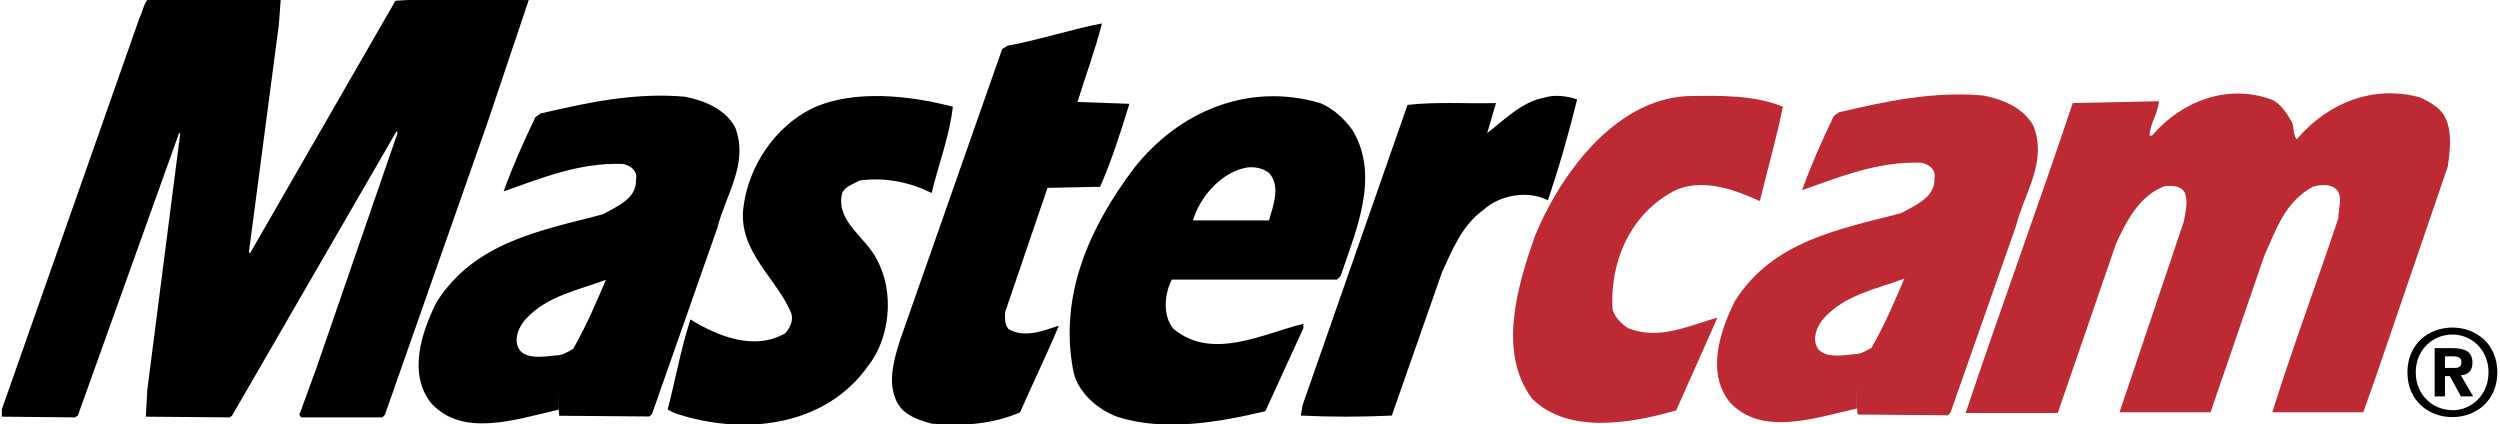
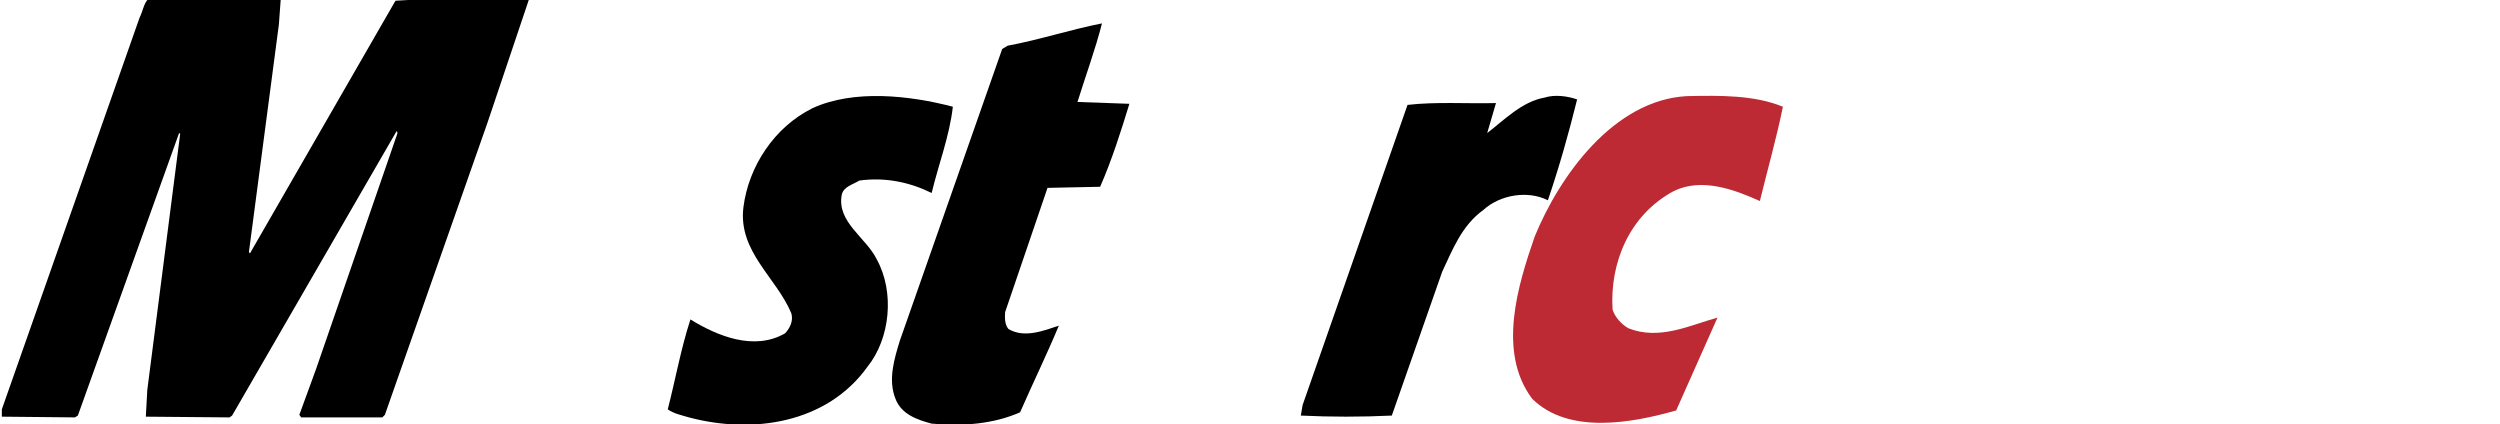
<svg xmlns="http://www.w3.org/2000/svg" version="1.1" id="Ebene_1" x="0px" y="0px" width="684px" height="116px" viewBox="0 0 684 116" enable-background="new 0 0 684 116" xml:space="preserve">
  <path d="M76.3,6.7L68.1,69l0.3,0.3l39.8-69.1c11.9-0.8,24.5-0.6,36.5-0.3l-11.3,33.6l-28.1,80l-0.7,0.7H82.4l-0.5-0.7l4.6-12.6  l22.2-64.3c0-0.2,0.1-0.6-0.2-0.7l-45,77.8l-0.7,0.5L39.9,114l0.4-7.3l9-70.1L49,36.4l-27.7,77.3l-0.8,0.5l-20-0.2v-2L38.2,4.8  c0.9-1.7,1.1-3.9,2.4-5.1l36.2,0.2L76.3,6.7" />
  <path d="M301.5,6.4c-1.8,7.1-4.5,14.4-6.7,21.5l14.2,0.5c-2.3,7.5-4.8,15.4-8,22.7l-14.4,0.3l-11.6,34c-0.1,1.699-0.1,3.399,0.9,4.6  c4.3,2.6,9.6,0.5,13.8-0.9c-3.2,7.7-7.1,15.7-10.6,23.7c-7.2,3.2-15.7,3.9-24.2,3.101c-3.8-1-8.3-2.5-9.9-6.801  c-2.1-5.199-0.3-11,1.2-15.899l28-79.8l1.5-0.9C284.4,10.9,292.8,8.1,301.5,6.4" />
-   <path fill="#BD2A33" d="M627,33.3c0.8,1.4,0.2,3.5,1.4,4.8c8.5-10,21-15,33.899-11.4c2.601,1.3,5.9,3,7,6.1  c1.601,3.7,1,8.8,0.4,12.8l-19.5,57l-3.601,10.2H621.7c5.6-17.899,12.2-35.399,18.1-53.2c-0.1-2.5,1.2-5.3-0.3-7.5  c-1.5-1.9-4.7-1.6-6.7-1c-7.7,4.1-10.2,12.1-13.3,18.9l-14.7,42.8H579.9l17.6-52.2c0.4-2.6,1.3-5.5,0.2-8  c-1.2-1.9-3.601-1.8-5.3-1.7c-7,2.4-10.801,9.9-13.5,15.9L563,113h-25.2c9.5-28.4,19.8-56.4,29.3-84.8l23.601-0.5  c-0.3,3.4-2.4,6-2.601,9.4h0.7c8.101-9.5,20.7-14.2,32.601-9.9C624,28.3,625.7,31,627,33.3" />
  <path d="M260.7,29.2c-0.9,8-3.9,15.7-5.8,23.6c-5.9-2.9-12.6-4.4-19.8-3.4c-1.7,1.1-4.3,1.6-4.8,3.9c-1.4,7.5,6.7,11.7,9.6,17.7  c4.9,8.9,3.7,21.6-2.6,29.4c-11,15.3-31.1,18.5-48.8,13.8c-2-0.601-4.1-1-5.8-2.2c2.1-8.2,3.6-16.6,6.2-24.6  c7.3,4.5,17.4,8.699,25.9,3.8c1.4-1.5,2.3-3.5,1.7-5.5c-4.1-9.8-14.6-16.9-13.1-29c1.4-11.1,8.4-21.9,18.9-27.1  C233.6,24.4,248.9,26.1,260.7,29.2" />
  <path d="M431.5,27.2c-2.3,9.3-4.9,18.5-8,27.6c-5.5-2.8-13.1-1.5-17.6,2.6c-6,4.3-8.5,11-11.301,16.9l-13.8,39.4  c-8.2,0.399-16.8,0.399-24.899,0l0.5-2.9L385.1,28.7c7.801-0.9,16.101-0.3,24.2-0.5l-2.399,8.2c4.699-3.6,9.5-8.6,15.699-9.7  C425.4,25.8,428.9,26.3,431.5,27.2" />
  <path fill="#BD2A33" d="M487.8,29.2c-1.7,8.4-4.2,17.2-6.3,25.8c-6.9-3.1-15.9-6.5-23.6-2.7C445.8,58.8,440.4,71.9,441.2,84.7  c0.6,2,2.399,4,4.3,5.1c8.5,3.4,16.8-0.8,24.4-2.899L458.6,112.3c-12,3.4-29.399,6.7-39.399-3.2C409.6,96.3,415.3,78,419.9,64.7  c6.8-16.6,21.6-37.3,41.6-38.4C470.7,26.1,480,26,487.8,29.2" />
-   <path d="M320.6,76.5c-2,3.9-2.6,9.9,0.5,13.5c10.6,8.8,24.6,1.2,35.5-1.4v1.2L346.2,112.5c-12.5,3-27.8,5.7-40.6,1.5  c-5.4-2-11-6.9-12-12.8c-3.9-20.8,4.8-39.4,16.6-55.1c12.5-15.9,31.6-23.6,51-17.9c3.399,1.4,6.7,4.3,8.899,7.5  c7.601,12.7,0.7,27.8-3.3,39.8l-1,1h-45.55l6.062-16.2H347.2c1.1-3.9,3.3-9.4,0-13c-1.601-1.2-3.601-1.7-5.8-1.5  c-7.1,1.1-13.1,8-15,14.5L320.6,76.5" />
-   <path d="M670.986,91.529c-5.349,0-10.036,4.136-10.036,10.339s4.688,10.374,10.036,10.339v0.035c5.205,0,9.876-4.171,9.876-10.374  S676.191,91.529,670.986,91.529 M670.984,114.12c-6.515,0-12.315-4.505-12.315-12.251c0-7.745,5.801-12.25,12.315-12.25  c6.481,0,12.283,4.505,12.283,12.25C683.268,109.615,677.466,114.12,670.984,114.12z M671.438,100.67  c1.265,0,2.011-0.259,2.011-1.718c0-1.361-1.459-1.458-2.528-1.458h-1.977v3.176H671.438z M668.943,108.449h-2.82V95.258h4.926  c3.403,0,5.413,0.973,5.413,3.986c0,2.431-1.426,3.306-3.176,3.436l3.37,5.77h-3.338l-3.047-5.542h-1.328V108.449z" />
-   <path fill="#BD2A33" d="M508.041,111.761c-11.822,2.704-26.159,7.656-34.791-1.744c-6.5-8.1-2.6-19.6,1.4-27.6  c10.399-16.6,28.8-19.7,45.5-24.1c3.5-2,9.399-4.2,9.1-9.5c0.6-2.4-1.7-4-3.6-4.3c-12.101-0.4-22.2,3.9-32.601,7.5  c2.4-6.7,5.5-13.7,8.7-20.3l1.4-1c12.5-2.9,25.5-5.8,39.399-4.6c5.3,1,11,3.3,13.8,8.3c3.9,9.9-2.6,18.6-4.8,27.5l-17.899,51  l-0.7,0.7l-24.7-0.2l-0.2-2.2l-0.487-14.312c1.744-0.064,3.349-1.141,4.513-1.775c4.415-7.917,6.289-12.836,8.975-18.912  c-7.5,2.8-16.2,4.4-22,10.8c-1.732,1.833-3.7,5.9-1.399,8.7c2.127,2.104,5.784,1.63,9.941,1.158L508.041,111.761" />
-   <path d="M152.791,112.095c-11.822,2.703-26.159,7.655-34.791-1.745c-6.5-8.1-2.6-19.6,1.4-27.6c10.4-16.6,28.8-19.7,45.5-24.1  c3.5-2,9.4-4.2,9.1-9.5c0.6-2.4-1.7-4-3.6-4.3c-12.1-0.4-22.2,3.9-32.6,7.5c2.4-6.7,5.5-13.7,8.7-20.3l1.4-1  c12.5-2.9,25.5-5.8,39.4-4.6c5.3,1,11,3.3,13.8,8.3c3.9,9.9-2.6,18.6-4.8,27.5l-17.9,51l-0.7,0.7l-24.7-0.2l-0.2-2.2l-0.488-14.312  c1.745-0.065,3.349-1.142,4.513-1.775c4.414-7.917,6.289-12.837,8.975-18.913c-7.5,2.8-16.2,4.4-22,10.8  c-1.733,1.833-3.7,5.9-1.4,8.7c2.127,2.104,5.785,1.63,9.942,1.158L152.791,112.095" />
</svg>